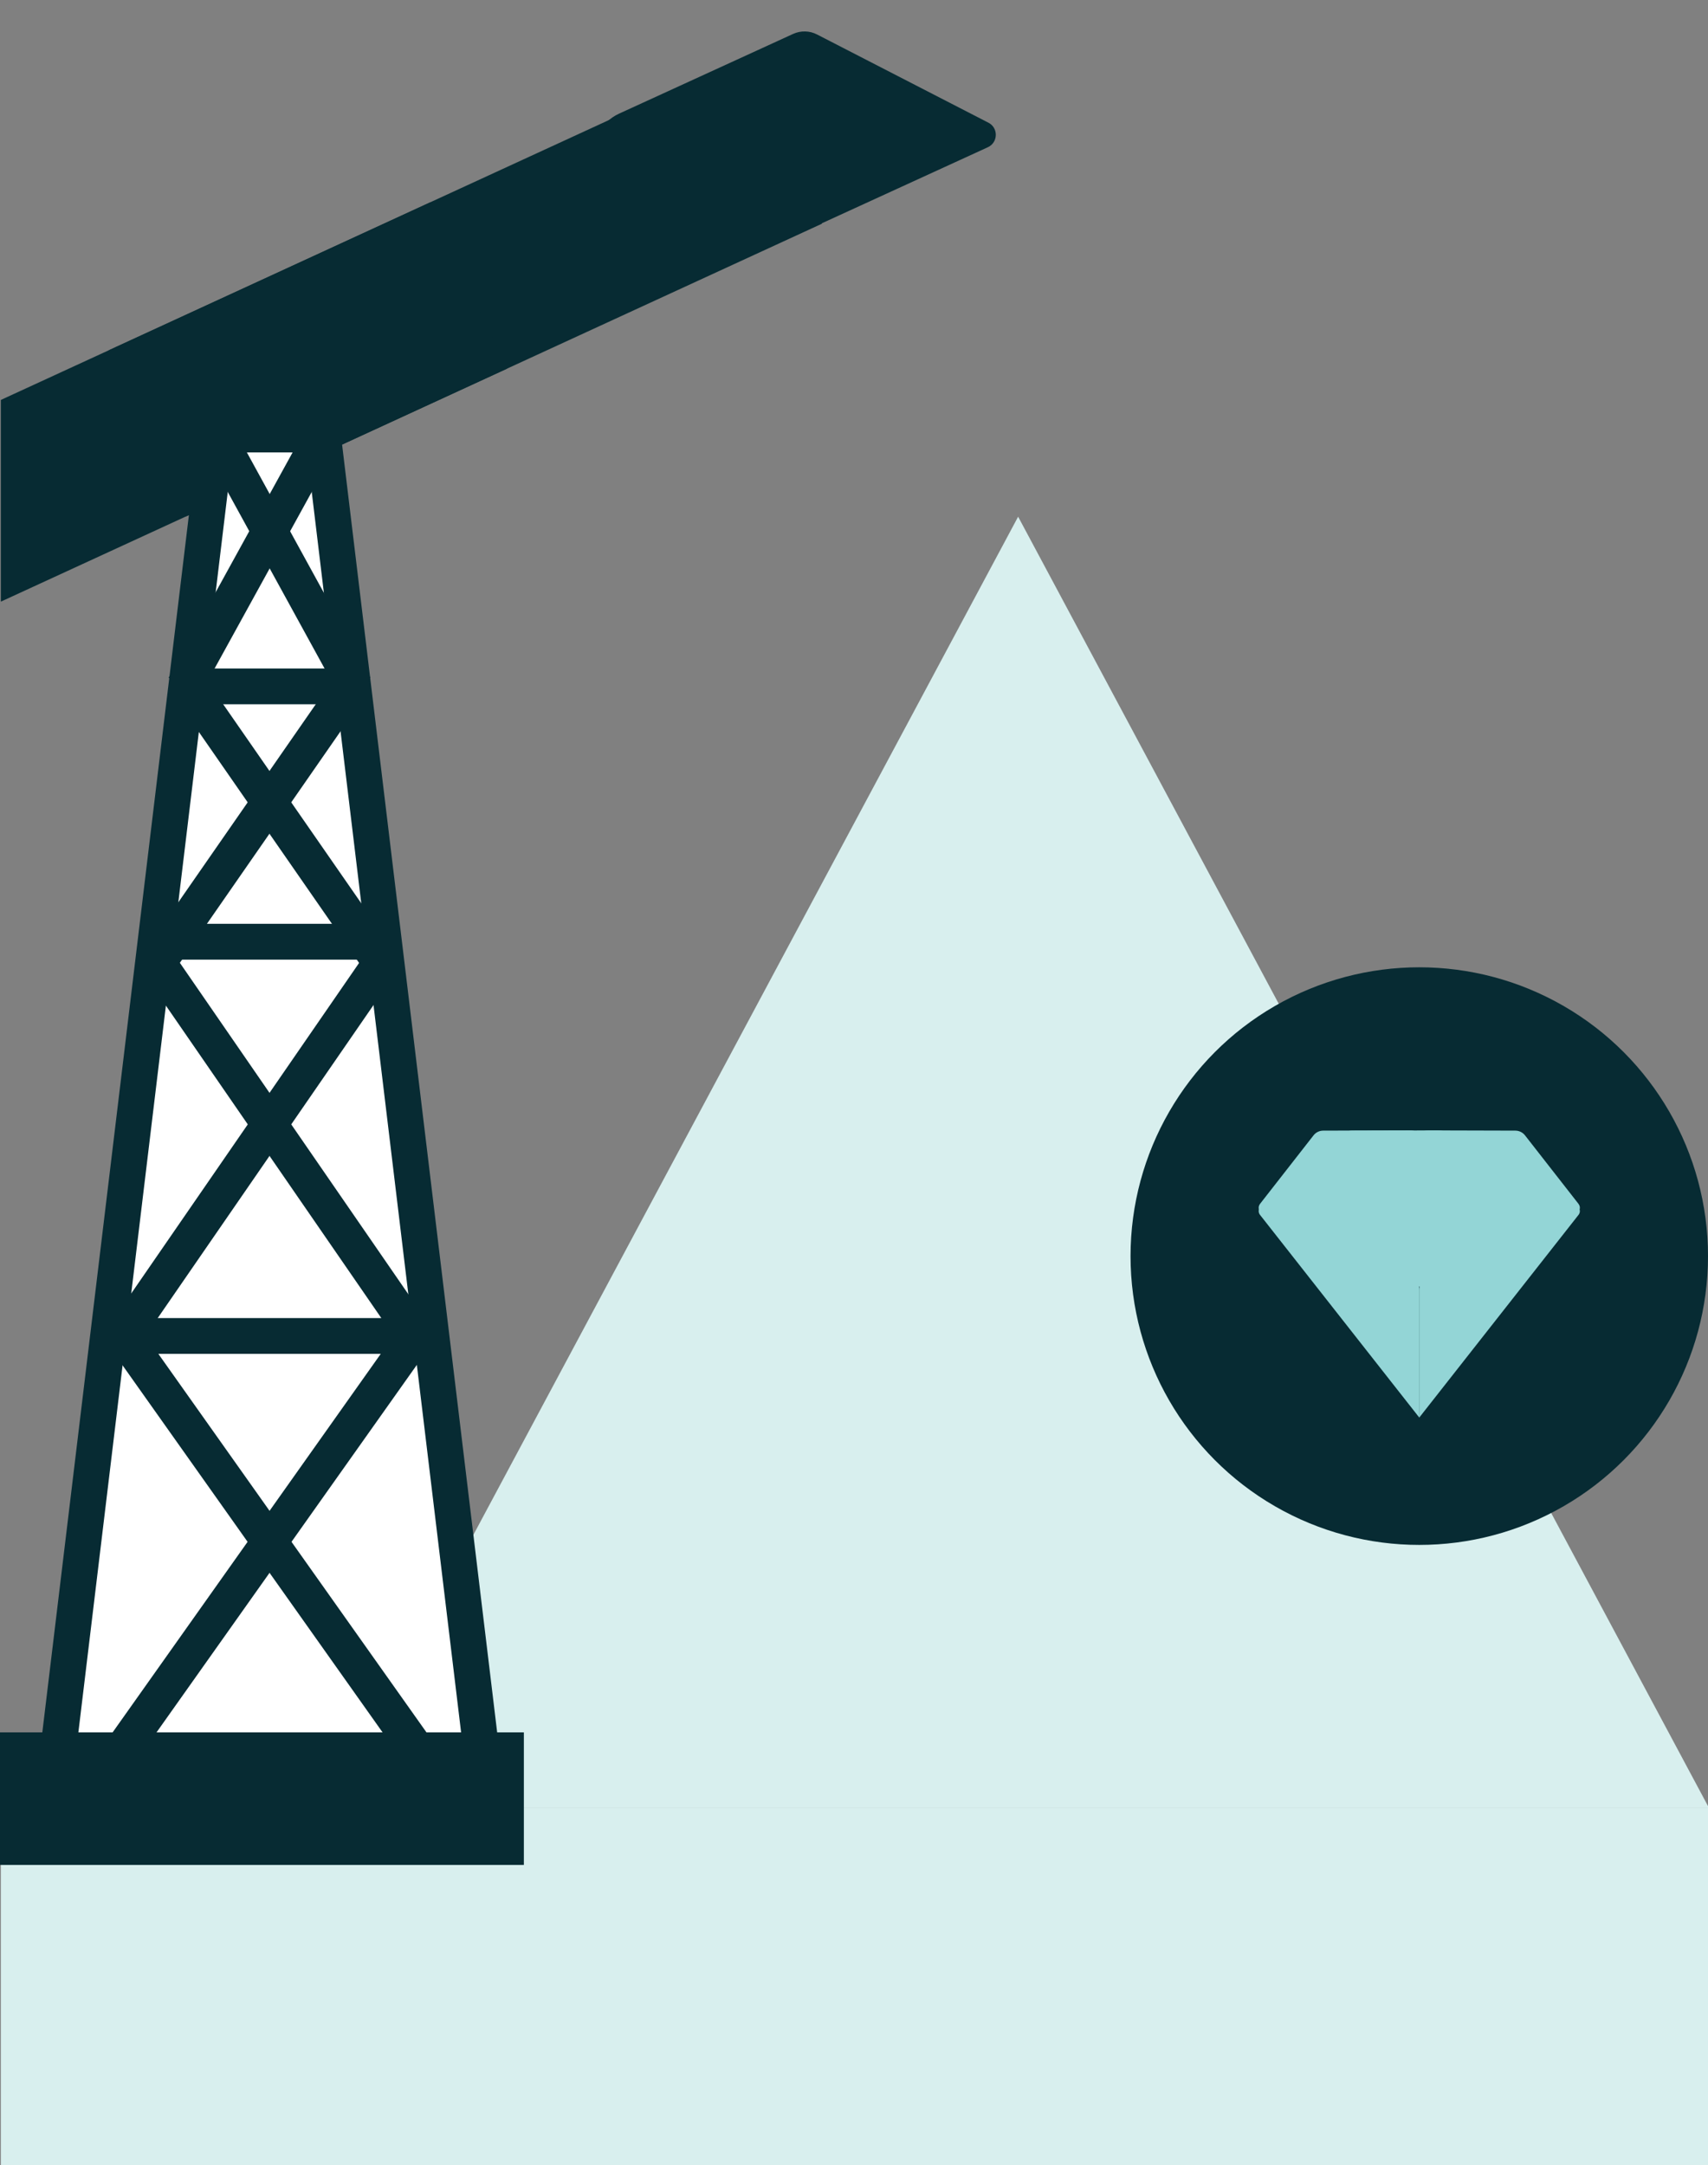
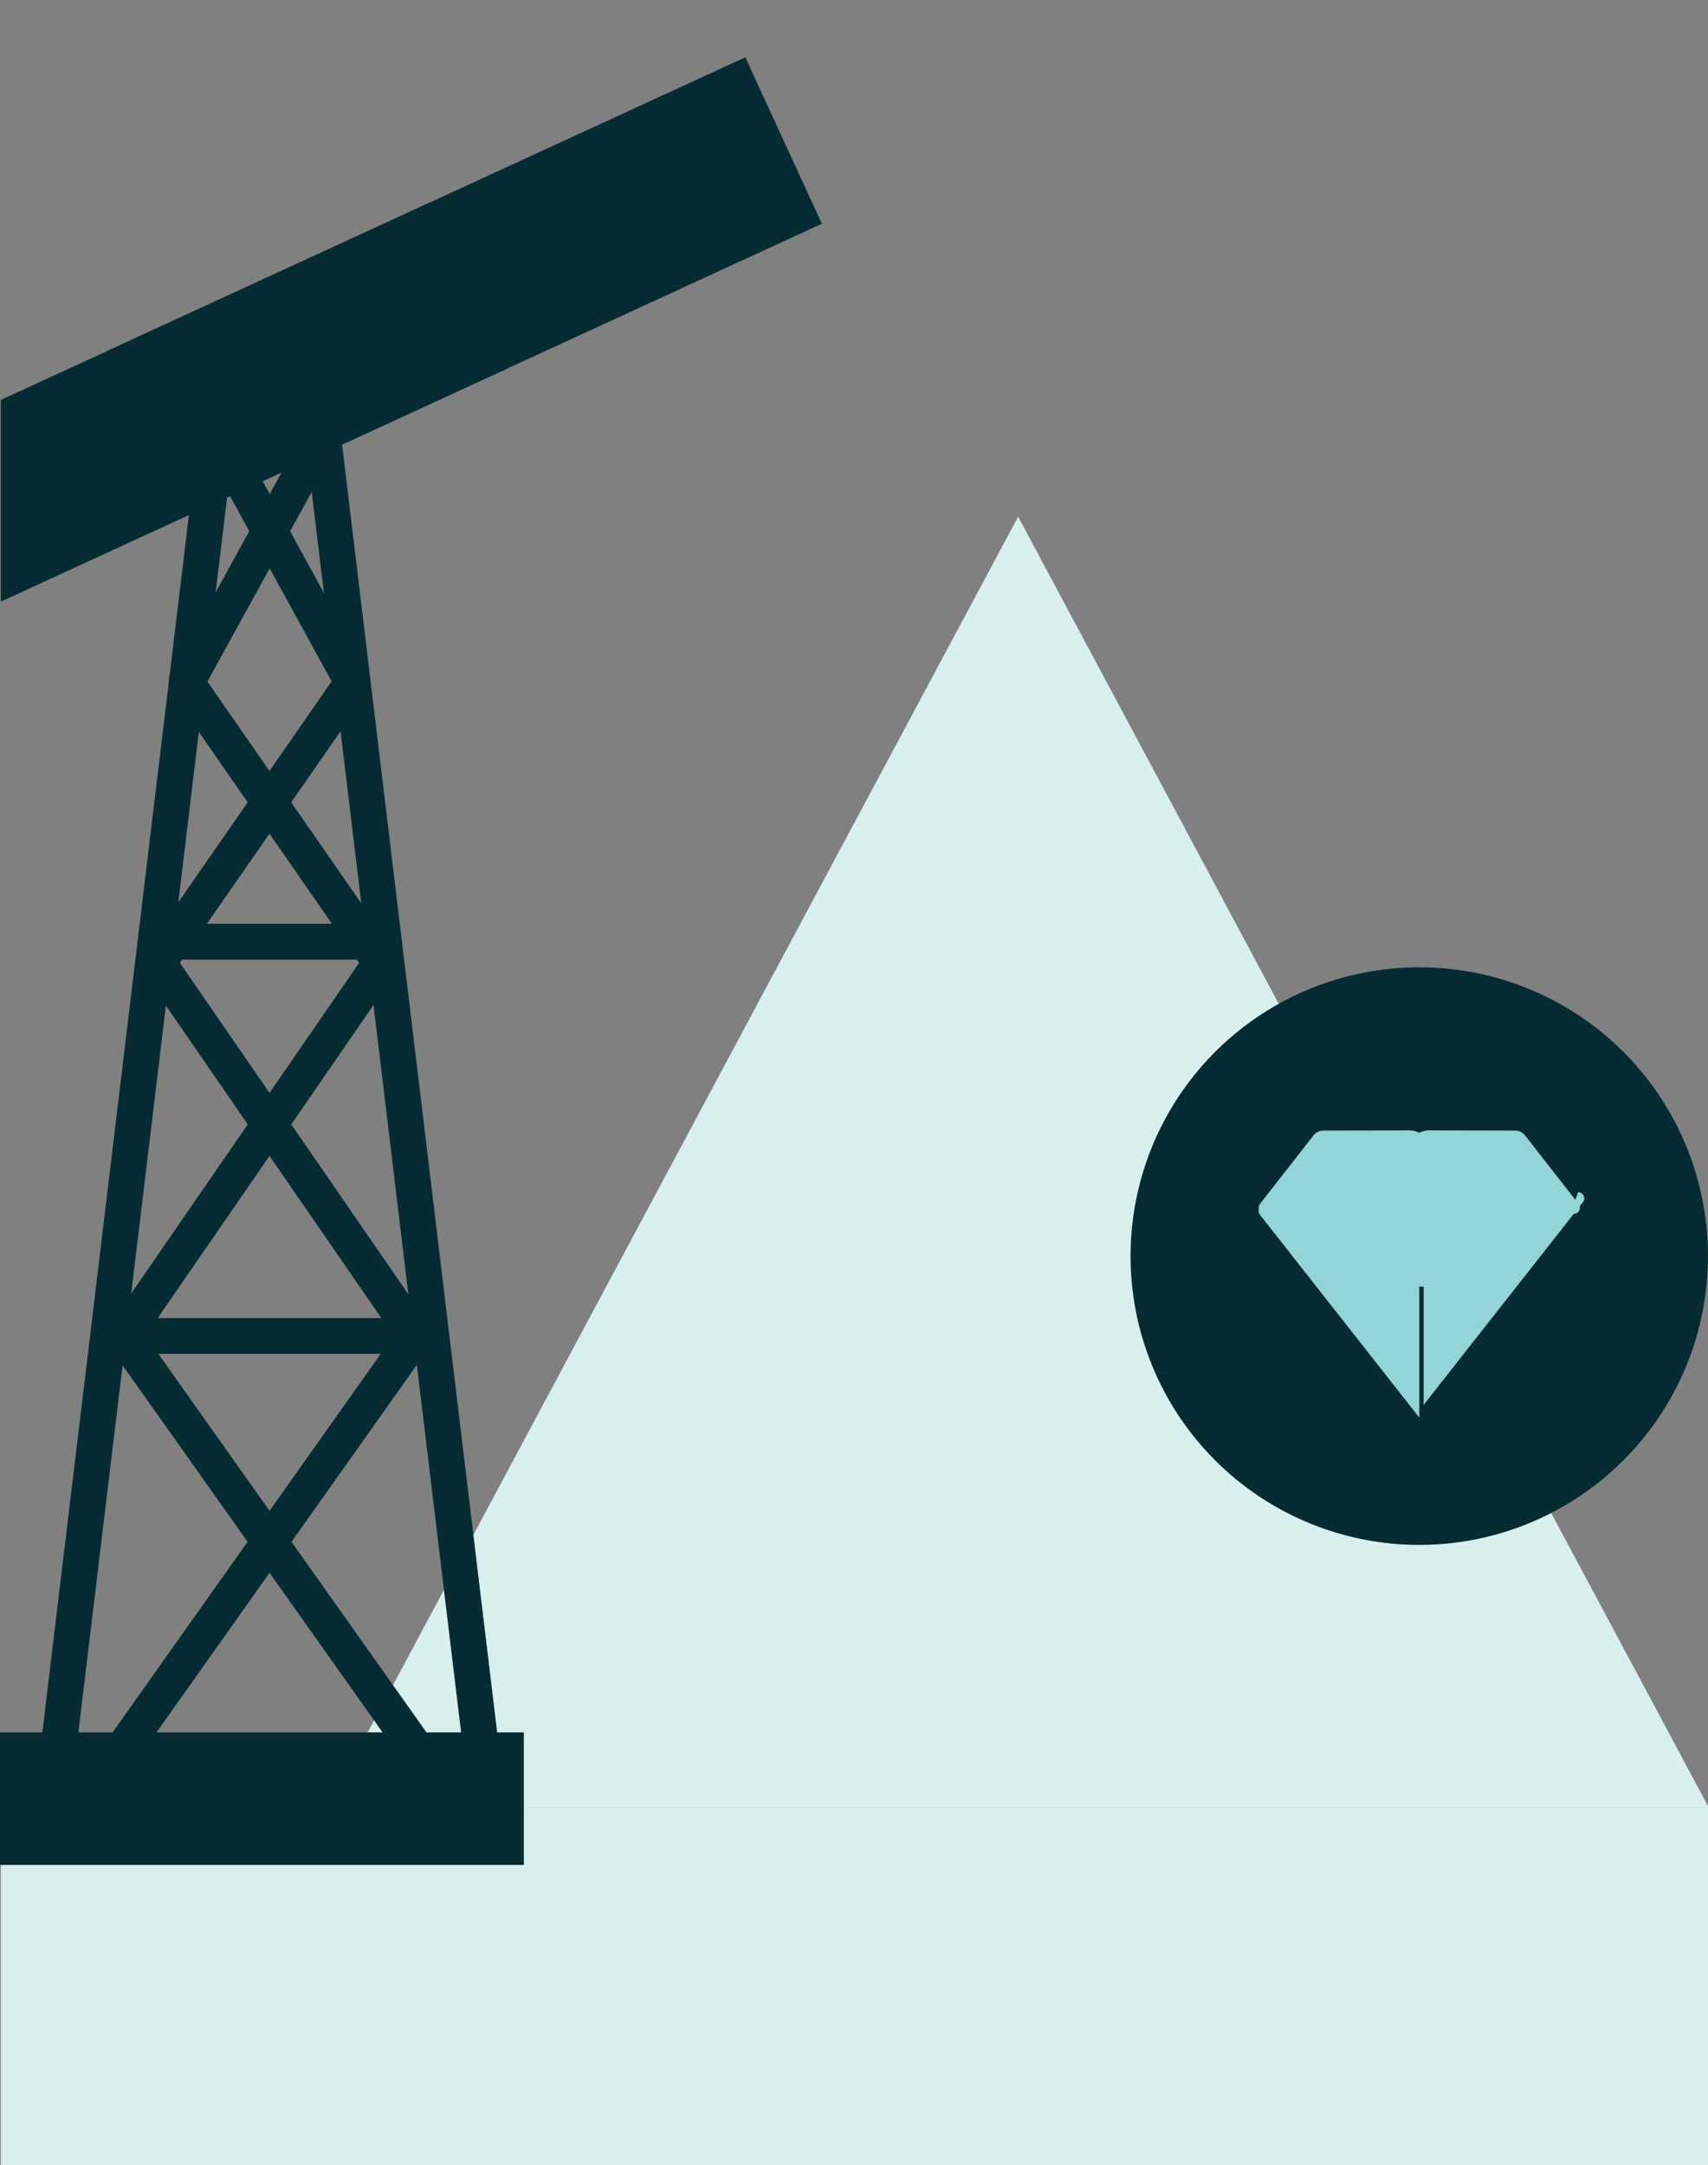
<svg xmlns="http://www.w3.org/2000/svg" id="Swatch_Info_Layer" viewBox="0 0 364.22 461.6">
  <rect x="0" y="0" width="364.22" height="461.6" fill="#808080" stroke="none" />
  <defs>
    <style>.cls-1{fill:#072b33;}.cls-2{fill:#d8efee;}.cls-3{fill:#fff;}.cls-4{fill:#93d5d6;}</style>
  </defs>
-   <path class="cls-1" d="M210.78,26.16l-36.55-18.81c-1.59-.82-3.47-.86-5.1-.12l-37.1,16.99c-1.98.91-3.6,2.46-4.6,4.39l-27.54,53.51,110.76-50.73c2.21-1.01,2.28-4.13.12-5.24Z" />
  <rect class="cls-1" x="79.72" y="-13.51" width="39.06" height="149.38" transform="translate(85.16 176.91) rotate(-114.71)" />
  <rect class="cls-2" x=".18" y="385.36" width="364.22" height="76.23" />
  <polygon class="cls-1" points=".18 128.26 108.08 78.61 91.76 43.13 .18 85.26 .18 128.26" />
  <polygon class="cls-2" points="217.11 110.15 69.82 385.36 364.4 385.36 217.11 110.15" />
-   <polygon class="cls-3" points="46.2 92.63 10.9 385.7 104.15 385.7 68.85 92.63 46.2 92.63" />
  <path class="cls-1" d="M108.45,389.52H6.59L42.81,88.81h29.42l36.22,300.7ZM15.2,381.88h84.64L65.46,96.45h-15.88L15.2,381.88Z" />
  <rect class="cls-1" x="-8.59" y="331.22" width="123.13" height="7.64" transform="translate(-251.03 184.58) rotate(-54.68)" />
  <rect class="cls-1" x="58.15" y="273.48" width="7.64" height="123.13" transform="translate(-182.29 97.49) rotate(-35.32)" />
  <rect class="cls-1" x="25.15" y="280.99" width="64.64" height="7.63" />
  <rect class="cls-1" x="33.17" y="196.94" width="48.7" height="7.64" />
-   <rect class="cls-1" x="39.29" y="142.51" width="36.35" height="7.63" />
  <rect class="cls-1" x="57.32" y="196.72" width="7.63" height="96.62" transform="translate(-128.29 78.01) rotate(-34.59)" />
  <rect class="cls-1" x="5.49" y="241.21" width="96.62" height="7.63" transform="translate(-178.46 150.22) rotate(-55.41)" />
  <rect class="cls-1" x="17.91" y="171.23" width="73.54" height="7.63" transform="translate(-120.3 120.15) rotate(-55.23)" />
  <rect class="cls-1" x="56.44" y="138.28" width="7.63" height="73.54" transform="translate(-89.06 65.6) rotate(-34.76)" />
  <rect class="cls-1" x="23.43" y="115.66" width="61.29" height="7.64" transform="translate(-76.67 109.24) rotate(-61.17)" />
  <rect class="cls-1" x="57.1" y="88.86" width="7.63" height="61.24" transform="translate(-49.95 44.02) rotate(-28.75)" />
  <rect class="cls-1" y="369.31" width="111.71" height="28.26" />
  <circle class="cls-1" cx="302.65" cy="267.78" r="61.57" />
  <path class="cls-4" d="M336.62,256.66l-11.42-14.62c-.5-.64-1.26-1.01-2.07-1.01l-18.41-.05c-.98,0-1.94.33-2.72.93l-21.4,16.72,54.97.16c1.1,0,1.72-1.26,1.04-2.13Z" />
  <path class="cls-4" d="M268.68,256.66l11.42-14.62c.5-.64,1.26-1.01,2.07-1.01l18.41-.05c.98,0,1.94.33,2.72.93l21.4,16.72-54.97.16c-1.1,0-1.72-1.26-1.04-2.13Z" />
-   <path class="cls-4" d="M274.79,256.66l11.42-14.62c.5-.64,1.26-1.01,2.07-1.01l18.41-.05c.98,0,1.94.33,2.72.93l21.4,16.72-54.97.16c-1.1,0-1.72-1.26-1.04-2.13Z" />
  <path class="cls-4" d="M329.93,259.37l-11.83,14.29c-.51.62-1.29.97-2.09.95l-18.41-.47c-.98-.03-1.93-.38-2.69-1.01l-20.91-17.32,54.95,1.41c1.1.03,1.68,1.31.98,2.15Z" />
-   <path class="cls-4" d="M335.58,256.85h-18.55c-.81,0-1.57.37-2.07,1.01l-11.38,14.48c-.61.77-.94,1.73-.94,2.71v27.16l33.97-43.22c.68-.86.06-2.13-1.03-2.13Z" />
+   <path class="cls-4" d="M335.58,256.85h-18.55c-.81,0-1.57.37-2.07,1.01l-11.38,14.48v27.16l33.97-43.22c.68-.86.06-2.13-1.03-2.13Z" />
  <path class="cls-4" d="M269.72,256.85h18.55c.81,0,1.57.37,2.07,1.01l11.38,14.48c.61.77.94,1.73.94,2.71v27.16s-33.97-43.22-33.97-43.22c-.68-.86-.06-2.13,1.03-2.13Z" />
</svg>